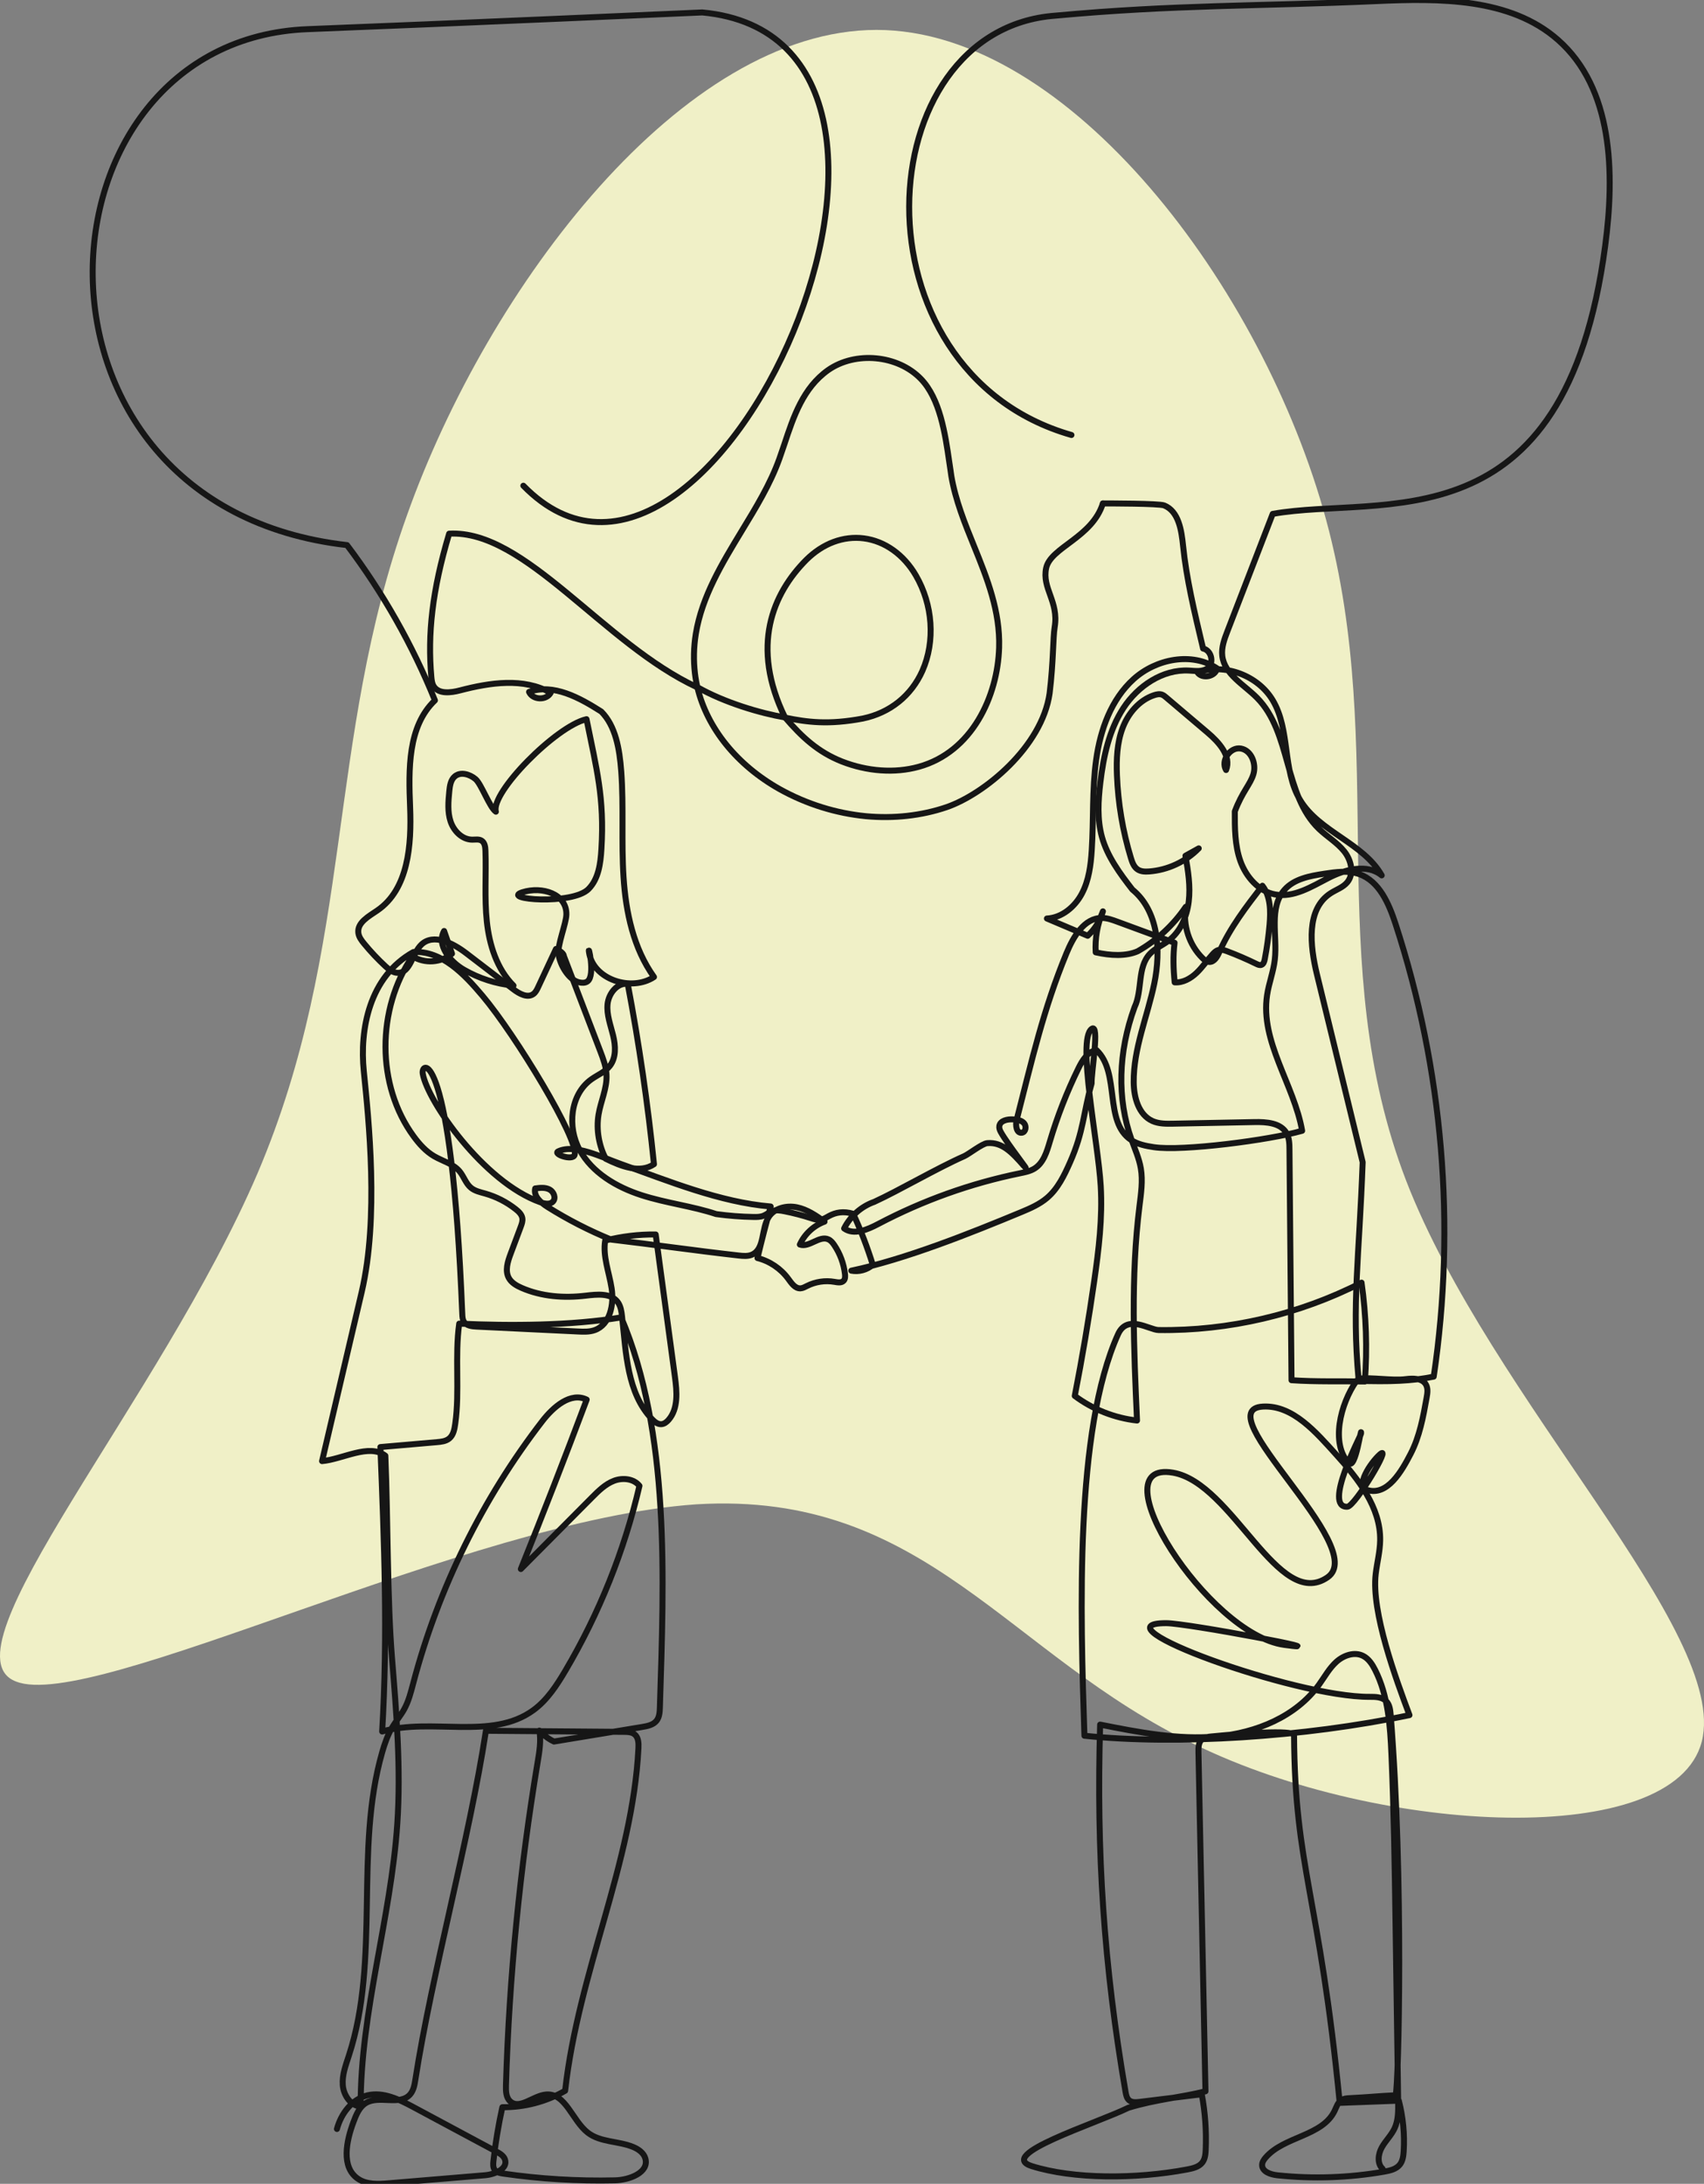
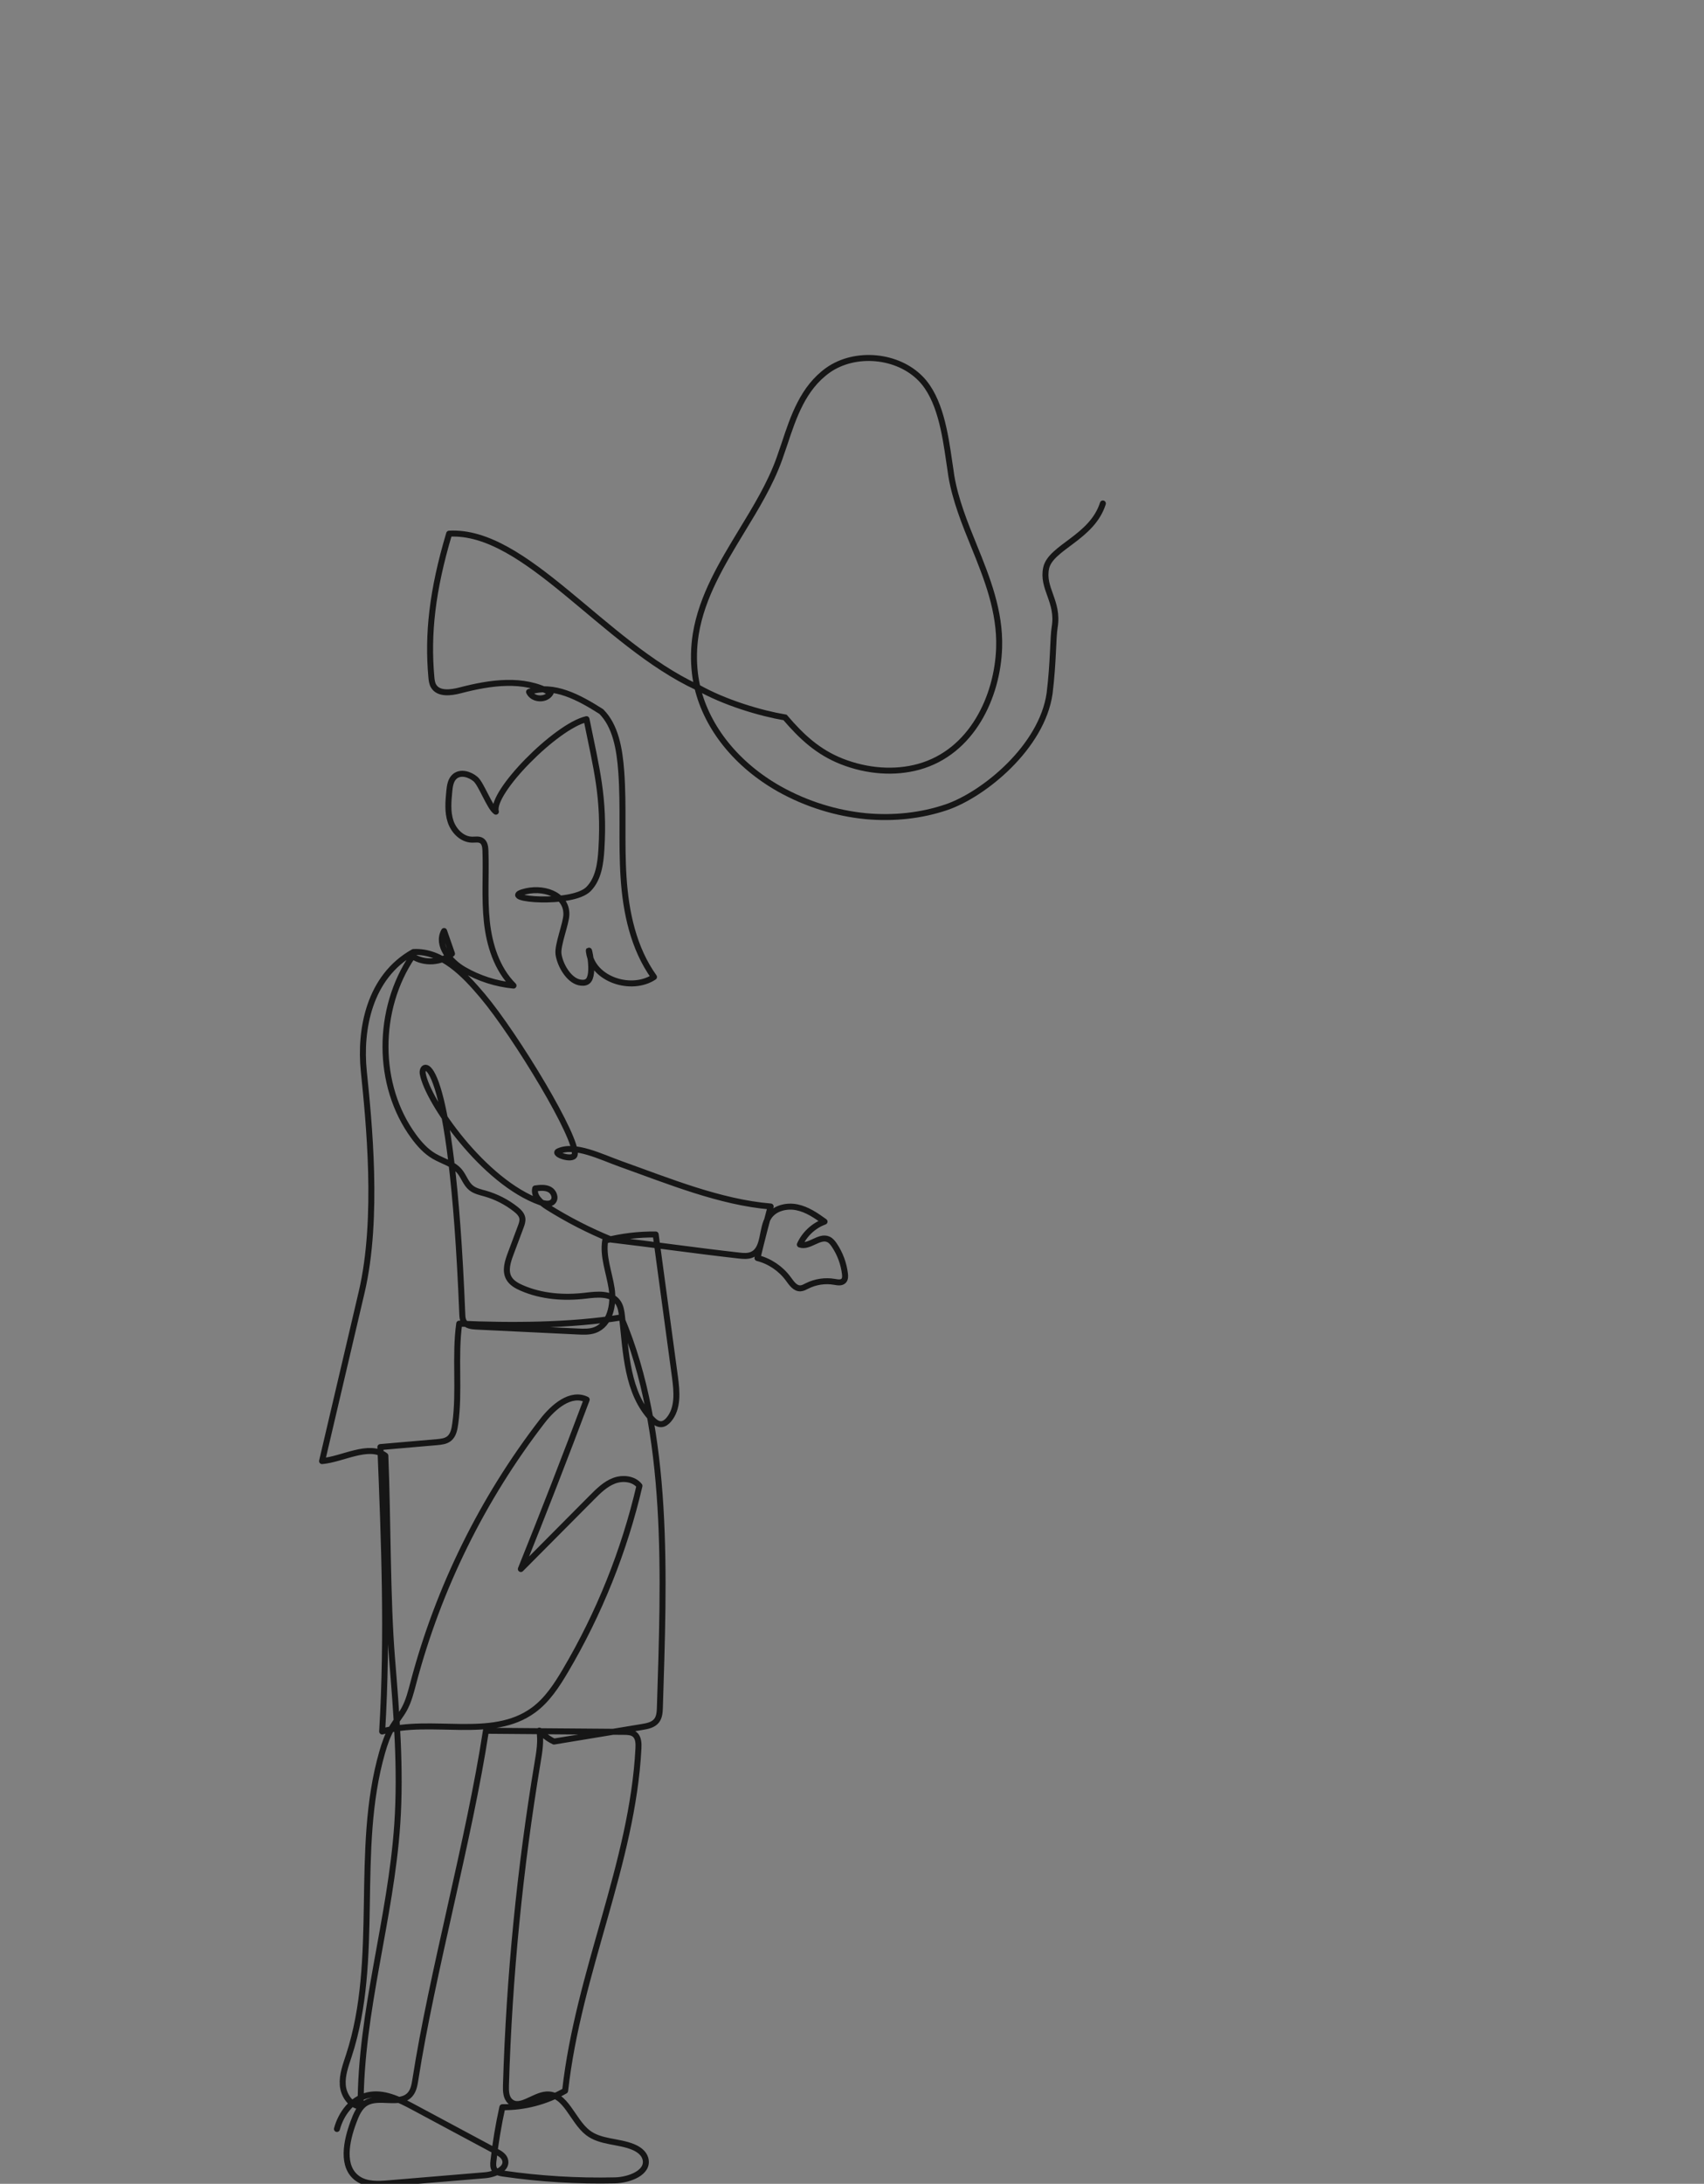
<svg xmlns="http://www.w3.org/2000/svg" width="570" height="730" viewBox="0 0 570 730" fill="none">
  <rect x="0" y="0" width="570" height="730" fill="#808080" stroke="none" />
  <g clip-path="url(#clip0_201_1098)">
-     <path d="M443.596 173.77C464.711 251.534 442.051 321.059 470.376 394.704C498.701 467.834 578.526 545.599 569.255 582.164C559.986 618.214 462.136 613.579 399.821 583.194C336.991 553.324 309.696 498.219 232.961 502.854C156.741 508.004 31.082 572.379 5.332 562.079C-20.418 552.294 53.742 467.834 86.187 392.129C118.632 315.909 108.847 248.444 136.141 172.225C163.436 95.49 228.326 10 293.216 10C357.591 10 422.481 96.005 443.596 173.77Z" fill="#F0F0C7" />
-     <path d="M368.918 168.295C370.691 168.286 387.764 168.283 389.409 168.947C394.273 170.905 395.212 177.225 395.745 182.44C396.871 193.428 399.458 204.264 402.441 216.795C405.194 217.33 406.226 221.563 404.032 223.308C402.317 224.671 399.866 224.266 397.68 224.152C388.895 223.694 380.614 229.297 375.799 236.661C370.986 244.023 369.11 252.911 368.068 261.645C367.346 267.694 366.988 273.92 368.61 279.792C370.388 286.231 374.586 291.969 378.79 297.359C387.537 304.516 388.413 317.663 386.124 328.73C383.834 339.798 379.11 350.52 379.231 361.821C379.285 366.88 380.883 372.658 385.5 374.728C387.656 375.695 390.107 375.665 392.469 375.618C401.539 375.44 410.609 375.26 419.677 375.083C423.651 375.006 428.413 375.349 430.366 378.812C431.282 380.436 431.322 382.391 431.338 384.256C431.565 409.961 431.794 435.664 432.02 461.37C440.233 461.944 448.509 461.648 456.558 461.802C457.375 450.788 457.001 439.685 455.448 428.753C434.548 439.426 411.028 444.916 387.565 444.601C384.453 444.559 377.075 439.169 373.99 446.012C359.477 478.227 361.406 539.037 362.745 580.212C393.663 583.439 436.317 580.677 471.476 573.322C466.969 561.28 458.649 538.846 460.188 526.079C460.639 522.343 461.614 518.659 461.672 514.897C461.845 503.911 454.385 494.43 447.009 486.285C440.287 478.865 432.481 469.643 422.483 470.18C403.032 471.222 458.406 517.283 444.095 527.243C427.567 538.747 412.385 495.729 392.371 492.278C366.85 487.879 403.958 546.355 429.616 549.845C449.329 552.528 397.203 542.586 390.091 542.586C365.161 542.586 433.207 567.383 458.135 567.207C460.114 567.193 462.336 567.245 463.712 568.665C464.866 569.855 465.062 571.649 465.193 573.301C469.597 628.247 467.859 696.604 466.864 700.389C460.366 700.711 458.072 701.036 451.574 701.358C450.583 701.407 449.541 701.473 448.707 702.008C447.499 702.781 447.06 704.295 446.438 705.589C442.345 714.12 429.56 714.061 423.369 721.213C422.761 721.916 422.203 722.746 422.189 723.676C422.156 725.942 425.03 726.905 427.284 727.143C439.182 728.393 451.254 727.982 463.036 725.923C464.945 725.589 467.008 725.12 468.228 723.615C469.237 722.367 469.448 720.669 469.543 719.068C469.889 713.405 469.338 707.688 467.915 702.195C461.324 702.442 454.735 702.69 448.144 702.94C441.375 633.469 433.112 624.749 432.871 579.946C432.871 579.946 433.88 577.682 405.257 580.45C404.067 580.565 402.78 580.724 401.927 581.56C400.899 582.565 400.862 584.179 400.89 585.616C401.673 624.525 402.455 660.162 403.24 699.071C395.135 701.115 386.68 701.765 377.476 704.566C366.133 710.068 333.117 720.295 345.14 724.08C359.014 728.447 379.773 728.472 397.093 725.201C398.986 724.844 401.058 724.379 402.217 722.839C403.116 721.641 403.254 720.052 403.317 718.554C403.577 712.367 403.133 706.15 402 700.061C395.07 700.91 388.138 701.758 381.208 702.608C380 702.755 378.638 702.861 377.705 702.08C376.909 701.412 376.68 700.3 376.502 699.274C369.245 657.111 366.722 619.193 368.002 576.497C380.895 579.053 393.997 581.621 407.088 580.45C420.179 579.277 433.488 573.829 441.193 563.182C443.088 560.563 444.646 557.642 447.053 555.483C449.459 553.322 453.079 552.067 455.964 553.525C457.822 554.462 459.022 556.322 459.966 558.18C464.364 566.827 465.022 576.834 465.448 586.525C466.263 605.062 466.536 623.621 466.807 642.174C467.104 662.333 467.399 682.489 467.695 702.648C467.74 705.641 467.758 708.751 466.492 711.461C465.406 713.783 463.466 715.603 462.219 717.842C460.969 720.08 460.6 723.223 462.48 724.963" stroke="#161616" stroke-width="2" stroke-linecap="round" stroke-linejoin="round" />
-     <path d="M175.067 162.363C238.15 227.023 332.776 13.326 234.926 4.158C234.926 4.158 147.004 8.051 102.983 9.745C9.022 13.359 0.652 169.101 116.074 182.213C128.095 198.129 138.011 215.631 145.488 234.124C136.329 242.827 136.679 257.231 137.182 269.855C137.684 282.478 136.628 297.252 126.186 304.366C123.334 306.31 119.453 308.403 119.869 311.831C120.032 313.191 120.906 314.35 121.775 315.408C123.979 318.095 126.366 320.628 128.915 322.987C130.081 324.065 131.422 325.165 133.011 325.202C137.343 325.308 137.827 318.726 140.967 315.742C144.999 311.913 151.525 315.249 155.943 318.628C161.205 322.651 166.469 326.674 171.73 330.698C173.702 332.205 176.473 333.74 178.457 332.247C179.202 331.686 179.625 330.805 180.02 329.959C182.004 325.714 183.987 321.466 185.973 317.221C185.973 317.221 188.541 318.266 188.623 319.611C192.67 330.177 196.716 340.742 200.763 351.307C201.751 353.887 202.749 356.52 202.88 359.277C203.095 363.814 200.95 368.109 200.216 372.59C199.359 377.826 200.448 383.165 202.62 387.349C207.718 389.868 214.036 392.335 218.758 389.167C216.704 368.95 213.772 348.824 209.971 328.861C206.436 328.473 203.576 332.13 203.233 335.67C202.887 339.209 204.24 342.66 205.085 346.113C205.931 349.567 206.172 353.557 203.969 356.347C202.394 358.34 199.891 359.312 197.821 360.784C190.705 365.847 189.695 376.751 193.901 384.403C198.109 392.057 206.23 396.816 214.541 399.505C222.852 402.195 231.613 403.174 239.555 405.835C243.697 406.41 247.872 406.732 252.055 406.8C253.178 406.819 254.335 406.814 255.379 406.398C256.382 405.998 257.218 405.244 258.232 404.875C259.569 404.389 261.05 404.622 262.447 404.9C265.456 405.501 268.433 406.276 271.353 407.22C272.356 407.545 273.398 407.893 274.44 407.746C275.496 407.597 276.407 406.963 277.346 406.459C279.552 405.274 282.11 404.755 285.405 405.744C287.961 411.274 290.15 416.975 291.954 422.793C290.029 424.496 287.295 425.241 284.772 424.753C302.781 420.966 324.643 412.225 341.64 405.167C344.671 403.907 347.731 402.569 350.234 400.445C353.878 397.351 356.016 392.879 357.949 388.506C362.521 378.155 362.325 372.235 365.156 362.153C364.995 358.578 367.974 341.768 365.142 343.955C360.213 347.761 367.32 381.422 368.203 396.515C368.825 407.113 367.533 417.727 366.023 428.237C364.18 441.082 362.009 453.881 359.514 466.615C365.563 471.138 372.832 474.012 380.339 474.848C379.271 450.951 378.208 426.921 381.159 403.183C381.68 398.989 382.325 394.73 381.614 390.566C381.042 387.218 379.617 384.087 378.476 380.889C373.605 367.209 374.037 351.716 379.507 336.695C382.217 331.018 380.35 323.392 384.67 318.819C386.355 317.037 388.712 316.074 390.684 314.616C394.81 311.565 397.028 306.455 397.64 301.359C398.252 296.263 397.441 291.114 396.542 286.063C398.023 285.24 399.507 284.415 400.988 283.593C396.633 288.048 390.623 290.845 384.411 291.305C383.082 291.404 381.654 291.376 380.546 290.635C379.287 289.794 378.736 288.247 378.296 286.798C375.558 277.815 373.986 268.476 373.628 259.091C373.427 253.806 373.631 248.395 375.483 243.441C377.336 238.488 381.067 234.012 386.095 232.369C386.948 232.091 387.888 231.899 388.726 232.215C389.224 232.402 389.642 232.752 390.049 233.098C394.687 237.03 399.324 240.965 403.962 244.897C407.761 248.117 411.962 252.764 410.13 257.395C408.259 254.252 411.511 249.567 415.109 250.224C418.626 250.864 420.289 255.331 419.282 258.759C418.275 262.187 415.483 264.745 413.058 271.229C413.037 276.841 413.039 282.586 414.932 287.871C416.827 293.154 421.025 297.971 426.544 298.992C432.766 300.144 438.691 296.408 444.317 293.511C449.943 290.614 457.291 288.607 462.188 292.614C456.029 281.738 441.312 278.116 434.88 267.397C428.922 257.465 431.686 244.089 425.775 234.128C420.82 225.778 409.738 221.65 400.525 224.722C402.121 227.082 406.537 226.217 407.126 223.432C398.71 217.839 386.705 220.234 379.203 227.002C371.701 233.771 368.075 243.918 366.68 253.925C365.283 263.932 365.834 274.102 365.196 284.186C364.881 289.182 364.234 294.291 361.895 298.717C359.556 303.142 355.203 306.794 350.203 307.037C354.75 308.96 359.294 310.885 363.841 312.808C366.234 310.611 368.014 307.754 368.932 304.637C367.084 308.936 366.25 313.667 366.519 318.34C371.493 319.473 376.673 319.702 380.575 317.98C386.974 314.345 392.521 309.217 396.647 303.121C395.63 309.289 397.785 315.894 402.243 320.277C402.869 320.894 403.607 321.497 404.486 321.546C406.177 321.642 407.203 319.775 407.885 318.226C411.436 310.144 416.887 303.067 422.284 296.079C425.051 299.651 425.062 304.59 424.675 309.093C424.34 312.969 423.803 316.826 423.065 320.646C422.918 321.413 422.649 322.308 421.908 322.546C421.366 322.721 420.789 322.459 420.275 322.209C417.086 320.651 413.827 319.244 410.507 317.99C409.553 317.63 408.511 317.277 407.532 317.569C406.775 317.796 406.182 318.378 405.647 318.962C403.796 320.99 402.261 323.305 400.275 325.198C398.287 327.093 395.677 328.576 392.939 328.378C392.462 323.808 392.383 319.198 392.897 315.142C386.502 312.789 380.107 310.436 373.71 308.083C372.061 307.476 370.369 306.861 368.61 306.85C362.68 306.81 359.021 313.142 356.759 318.623C348.914 337.639 345.203 354.398 340.08 374.321C339.619 376.115 339.995 378.917 341.827 378.636C343.15 378.436 343.432 376.431 342.537 375.44C341.643 374.45 340.178 374.251 338.844 374.183C336.988 374.09 334.582 374.559 334.285 376.394C334.173 377.08 334.425 377.777 334.762 378.387C337.033 382.522 345.53 393.202 342.423 389.653C338.554 385.235 335.21 381.709 330.264 382.122C328.535 382.267 324.105 385.784 322.519 386.487C313.262 390.583 300.734 397.952 292.451 401.751C288.115 403.269 284.416 406.531 282.367 410.643C285.662 413.015 290.199 411.031 293.793 409.139C308.678 401.295 324.68 395.573 341.164 392.204C342.86 391.856 344.608 391.517 346.075 390.599C349.051 388.732 350.164 385.017 351.161 381.648C353.664 373.211 356.876 364.985 360.752 357.085C362.063 354.417 363.86 351.473 366.801 351.032C374.797 358.634 369.156 374.91 378.329 381.043C380.568 382.538 383.299 383.062 385.96 383.468C395.437 384.914 424.698 381.104 435.576 377.992C432.85 362.45 421.474 348.223 423.85 332.625C424.462 328.607 425.985 324.756 426.441 320.716C427.34 312.733 424.364 303.406 429.703 297.401C432.932 293.766 438.144 292.812 442.95 292.074C446.85 291.474 450.936 290.887 454.66 292.193C461.394 294.553 464.602 302.065 466.817 308.847C482.681 357.398 487.09 409.648 479.588 460.171C472.37 461.676 464.892 461.921 453.763 461.561C448.24 469.435 445.142 482.617 451.116 489.026C453.532 491.619 455.429 475.699 455.282 479.241C455.258 479.781 442.394 504.054 450.716 503.661C453.261 503.542 466.004 482.206 461.55 486.199C458.401 489.021 453.273 496.806 457.312 498.063C464.114 500.182 468.88 491.757 471.882 485.953C474.887 480.15 476.074 473.603 477.226 467.168C477.487 465.706 477.726 464.103 476.985 462.816C475.737 460.65 472.651 460.692 470.172 461.014C465.705 461.594 458.903 460.306 454.436 460.888C452.17 435.814 454.642 420.655 455.822 388.494C450.721 367.557 445.621 346.618 440.52 325.681C438.198 316.146 436.864 303.901 445.111 298.581C446.99 297.371 449.256 296.647 450.679 294.922C453.069 292.023 451.992 287.499 449.639 284.57C447.287 281.642 443.938 279.7 441.226 277.1C429.413 265.768 431.992 244.892 420.481 233.255C416.109 228.836 409.586 225.421 408.859 219.248C408.525 216.414 409.57 213.619 410.598 210.956C415.245 198.907 419.89 186.858 425.726 171.781C462.223 165.267 523.487 183.521 536.945 82.181C540.181 57.814 539.585 29.502 521.113 13.284C505.118 -0.75 481.557 -0.575 460.322 0.369C420.77 2.128 392.899 1.551 353.114 5.226C289.804 9.777 284.031 124.118 358.406 145.407" stroke="#161616" stroke-width="2" stroke-linecap="round" stroke-linejoin="round" />
    <path d="M112.708 711.658C114.088 706.515 117.771 701.648 122.948 700.412C128.201 699.16 133.514 701.791 138.273 704.342C147.518 709.295 156.761 714.249 166.006 719.202C167.189 719.835 168.469 720.578 168.908 721.844C169.988 724.947 165.548 726.851 162.275 727.125C151.562 728.02 140.85 728.914 130.137 729.809C126.542 730.111 122.614 730.326 119.659 728.256C114.053 724.328 115.845 715.725 118.243 709.314C119.147 706.896 120.196 704.298 122.413 702.973C126.836 700.331 133.74 703.994 137.161 700.141C138.345 698.807 138.665 696.94 138.941 695.179C144.45 659.744 156.969 614.962 162.541 578.554C177.952 578.675 193.364 578.799 208.775 578.92C210.001 578.93 211.333 578.976 212.286 579.747C213.592 580.806 213.648 582.745 213.562 584.423C211.595 622.906 193.518 658.952 189.039 698.891C182.698 702.553 175.364 704.473 168.044 704.387C166.735 710.3 165.742 716.284 165.062 722.302C164.941 723.377 164.864 724.58 165.544 725.422C166.189 726.223 167.305 726.431 168.322 726.578C180.691 728.365 193.207 729.122 205.7 728.84C210.546 728.73 217.172 726.218 215.88 721.545C215.356 719.66 213.564 718.403 211.751 717.662C206.824 715.646 200.849 716.162 196.635 712.91C191.429 708.891 189.247 699.623 182.691 700.141C178.399 700.482 173.85 705.317 170.66 702.426C169.24 701.139 169.186 698.964 169.245 697.048C170.338 660.866 173.882 624.759 179.845 589.053C180.429 585.558 181.037 581.981 180.424 578.49C180.424 578.49 182.413 580.822 185.308 582.156C195.139 580.532 204.969 578.911 214.8 577.287C216.555 576.997 218.468 576.619 219.59 575.238C220.585 574.014 220.688 572.313 220.737 570.736C222.09 527.339 224.197 479.017 207.793 440.379C190.992 443.155 170.628 443.232 153.614 442.459C152.081 453.3 153.817 465.075 152.284 475.917C152.027 477.73 151.675 479.718 150.256 480.872C149.123 481.793 147.574 481.956 146.121 482.082L127.236 483.718C128.5 515.108 129.764 546.5 127.834 578.794C144.455 574.065 164.446 581.855 178.408 571.673C183.018 568.311 186.219 563.392 189.121 558.481C200.452 539.297 208.842 518.379 213.905 496.683C211.978 494.248 208.27 493.886 205.373 494.996C202.473 496.106 200.193 498.37 198.004 500.571C190.079 508.542 182.153 516.512 174.228 524.484C181.801 505.699 189.144 486.823 196.254 467.858C190.894 465.209 185.067 470.311 181.413 475.043C161.408 500.947 146.647 530.881 138.273 562.519C137.467 565.561 136.705 568.656 135.177 571.409C134.023 573.486 132.46 575.311 131.233 577.346C129.656 579.962 128.661 582.883 127.82 585.82C118.437 618.595 127.28 654.714 116.703 687.123C115.654 690.34 114.399 693.62 114.661 696.996C114.923 700.37 117.259 703.88 120.633 704.162C120.551 672.382 130.757 641.431 132.894 609.724C134.137 591.266 132.635 572.745 131.133 554.306C129.514 534.435 129.764 507.087 128.901 486.608C123.472 482.412 114.572 487.821 107.733 488.409C112.149 469.58 116.565 450.751 120.981 431.922C126.799 407.118 123.345 374.382 121.691 358.067C120.282 344.158 123.476 326.495 138.294 318.238C147.747 317.722 155.291 325.619 161.394 332.857C172.509 346.034 193.707 381.051 192.216 386.064C191.597 388.146 184.777 385.775 186.747 384.861C192.298 382.284 200.892 386.677 207.695 389.104C223.7 394.814 240.856 401.884 257.791 403.303C256.328 408.793 254.863 414.284 253.379 420.529C257.477 421.567 261.19 424.069 263.685 427.482C264.748 428.936 265.949 430.742 267.746 430.665C268.547 430.63 269.269 430.202 269.987 429.842C272.788 428.436 276.045 427.954 279.134 428.492C280.197 428.676 281.468 428.915 282.206 428.127C282.753 427.543 282.737 426.644 282.645 425.847C282.244 422.419 281.015 419.092 279.089 416.228C278.568 415.452 277.961 414.679 277.11 414.289C274.073 412.894 270.709 417.127 267.557 416.02C269.148 412.508 272.192 409.683 275.814 408.363C272.982 406.312 270.001 404.277 266.578 403.571C263.155 402.866 259.155 403.807 257.206 406.712C254.527 410.702 255.921 417.534 251.501 419.419C250.132 420.003 248.573 419.852 247.094 419.686C232.784 418.081 218.525 416.02 204.427 414.363C197.053 411.354 189.938 407.705 183.191 403.471C180.929 402.053 178.403 399.856 179.032 397.263C180.644 397.05 182.375 396.856 183.815 397.613C185.254 398.37 186.074 400.483 184.959 401.667C183.943 402.749 182.167 402.384 180.768 401.889C161.717 395.132 143.025 368.067 141.413 358.932C140.619 354.427 151.06 349.492 154.637 439.3C154.672 440.193 154.728 441.136 155.221 441.882C156.076 443.174 157.859 443.375 159.408 443.45C170.717 443.996 182.027 444.543 193.335 445.087C195.219 445.178 197.156 445.26 198.931 444.629C204.064 442.8 205.436 436.076 204.599 430.69C203.763 425.305 201.564 419.898 202.445 414.686C207.952 413.275 213.646 412.59 219.331 412.655C221.478 428.527 223.627 444.396 225.774 460.267C226.443 465.206 226.926 470.818 223.676 474.596C223.034 475.344 222.19 476.012 221.207 476.068C219.989 476.138 218.936 475.267 218.092 474.384C209.7 465.587 209.405 452.15 208.074 440.064C207.889 438.377 207.641 436.613 206.634 435.246C204.345 432.141 199.677 432.66 195.847 433.118C188.653 433.975 181.167 433.417 174.523 430.531C172.819 429.791 171.088 428.816 170.198 427.186C168.868 424.751 169.822 421.751 170.794 419.151C171.922 416.137 173.051 413.125 174.179 410.111C174.534 409.165 174.894 408.162 174.719 407.167C174.499 405.929 173.506 404.99 172.52 404.209C169.504 401.824 166.018 400.039 162.319 398.983C160.658 398.508 158.89 398.149 157.553 397.055C155.817 395.635 155.172 393.275 153.735 391.55C151.607 388.997 148.098 388.174 145.226 386.497C142.478 384.892 140.296 382.471 138.411 379.908C125.787 362.766 125.955 337.306 137.976 319.637C141.941 322.226 147.593 321.864 151.196 318.794C150.315 316.266 149.434 313.736 148.551 311.208C145.955 315.925 150.513 321.453 155.179 324.142C160.247 327.067 165.946 328.892 171.77 329.457C166.191 323.883 163.684 315.881 162.85 308.039C162.018 300.196 162.663 292.276 162.385 284.395C162.34 283.135 162.163 281.675 161.093 281.007C160.184 280.437 159.016 280.689 157.943 280.68C154.579 280.649 151.775 277.776 150.717 274.582C149.658 271.388 149.964 267.923 150.284 264.573C150.46 262.727 150.738 260.678 152.168 259.498C154.114 257.893 157.142 258.806 159.069 260.437C160.997 262.068 163.787 269.909 165.875 271.327C164.044 264.981 186.004 242.739 196.191 240.404C199.595 257.255 202.207 266.603 201.181 283.764C200.894 288.563 200.249 293.769 196.866 297.184C191.452 302.649 167.238 300.628 174.747 298.257C181.401 296.154 189.621 298.829 189.455 305.733C189.382 308.752 186.413 315.944 186.822 318.934C187.312 322.523 190.172 327.537 193.7 328.366C194.646 328.588 195.723 328.633 196.511 328.058C199.312 326.014 196.529 314.909 197.036 318.338C198.385 327.46 211.226 331.581 218.765 326.593C211.891 317.011 209.34 304.967 208.578 293.201C207.817 281.432 208.669 269.6 207.805 257.841C207.254 250.332 205.912 242.64 201.132 237.858C193.824 233.22 185.135 228.398 176.978 231.295C178.2 234.017 182.763 234.201 184.2 231.587C175.193 226.47 163.955 228.155 153.932 230.771C150.784 231.594 146.64 232.113 145.013 229.292C144.502 228.402 144.383 227.346 144.292 226.325C143.002 212.017 144.546 197.459 150.245 178.393C175.702 176.987 201.735 215.148 233.267 229.764" stroke="#161616" stroke-width="2" stroke-linecap="round" stroke-linejoin="round" />
-     <path d="M262.615 239.883C250.917 215.988 258.503 198.414 269.697 187.152C275.253 181.636 282.108 179.087 288.977 179.963C295.996 180.874 302.302 185.391 306.335 192.297C312.077 202.136 312.895 214.393 308.556 224.227C304.828 232.577 297.708 238.273 288.662 240.18C277.096 242.364 269.996 241.404 262.615 239.885" stroke="#161616" stroke-width="2" stroke-miterlimit="10" stroke-linecap="round" />
    <path d="M368.918 168.295C365.32 179.694 351.53 182.916 349.96 189.82C348.458 196.706 354.22 201.01 352.799 209.624C352.187 213.346 352.414 220.991 351.105 231.748C348.575 249.67 329.208 265.49 316.636 269.817C308.183 272.696 298.907 273.68 289.664 272.834C279.762 271.873 269.83 268.82 260.807 263.789C246.478 255.74 236.536 243.381 233.281 229.771C232.625 226.855 232.461 225.075 232.461 225.075C231.952 220.792 232.038 216.36 232.749 211.911C234.798 199.36 241.559 188.292 248.057 177.571C252.774 169.814 257.655 161.877 260.706 153.344C261.283 151.73 261.795 150.132 262.372 148.517C265.442 139.211 268.66 129.657 276.984 123.732C286.099 117.328 300.283 118.622 308.021 126.634C314.426 133.227 316.166 144.975 317.528 154.367C317.806 156.047 318.005 157.678 318.234 159.162C319.596 167.152 322.739 174.979 325.799 182.477C330.159 193.22 334.601 204.295 334.215 216.502C333.71 232.729 325.199 251.374 307.323 256.322C299.264 258.542 290.138 257.878 281.608 254.544C273.685 251.409 268.234 246.397 262.606 239.822C254.419 238.435 242.328 234.869 233.27 229.706" stroke="#161616" stroke-width="2" stroke-miterlimit="10" stroke-linecap="round" />
  </g>
  <defs>
    <clipPath id="clip0_201_1098">
      <rect width="570" height="730" fill="white" />
    </clipPath>
  </defs>
</svg>